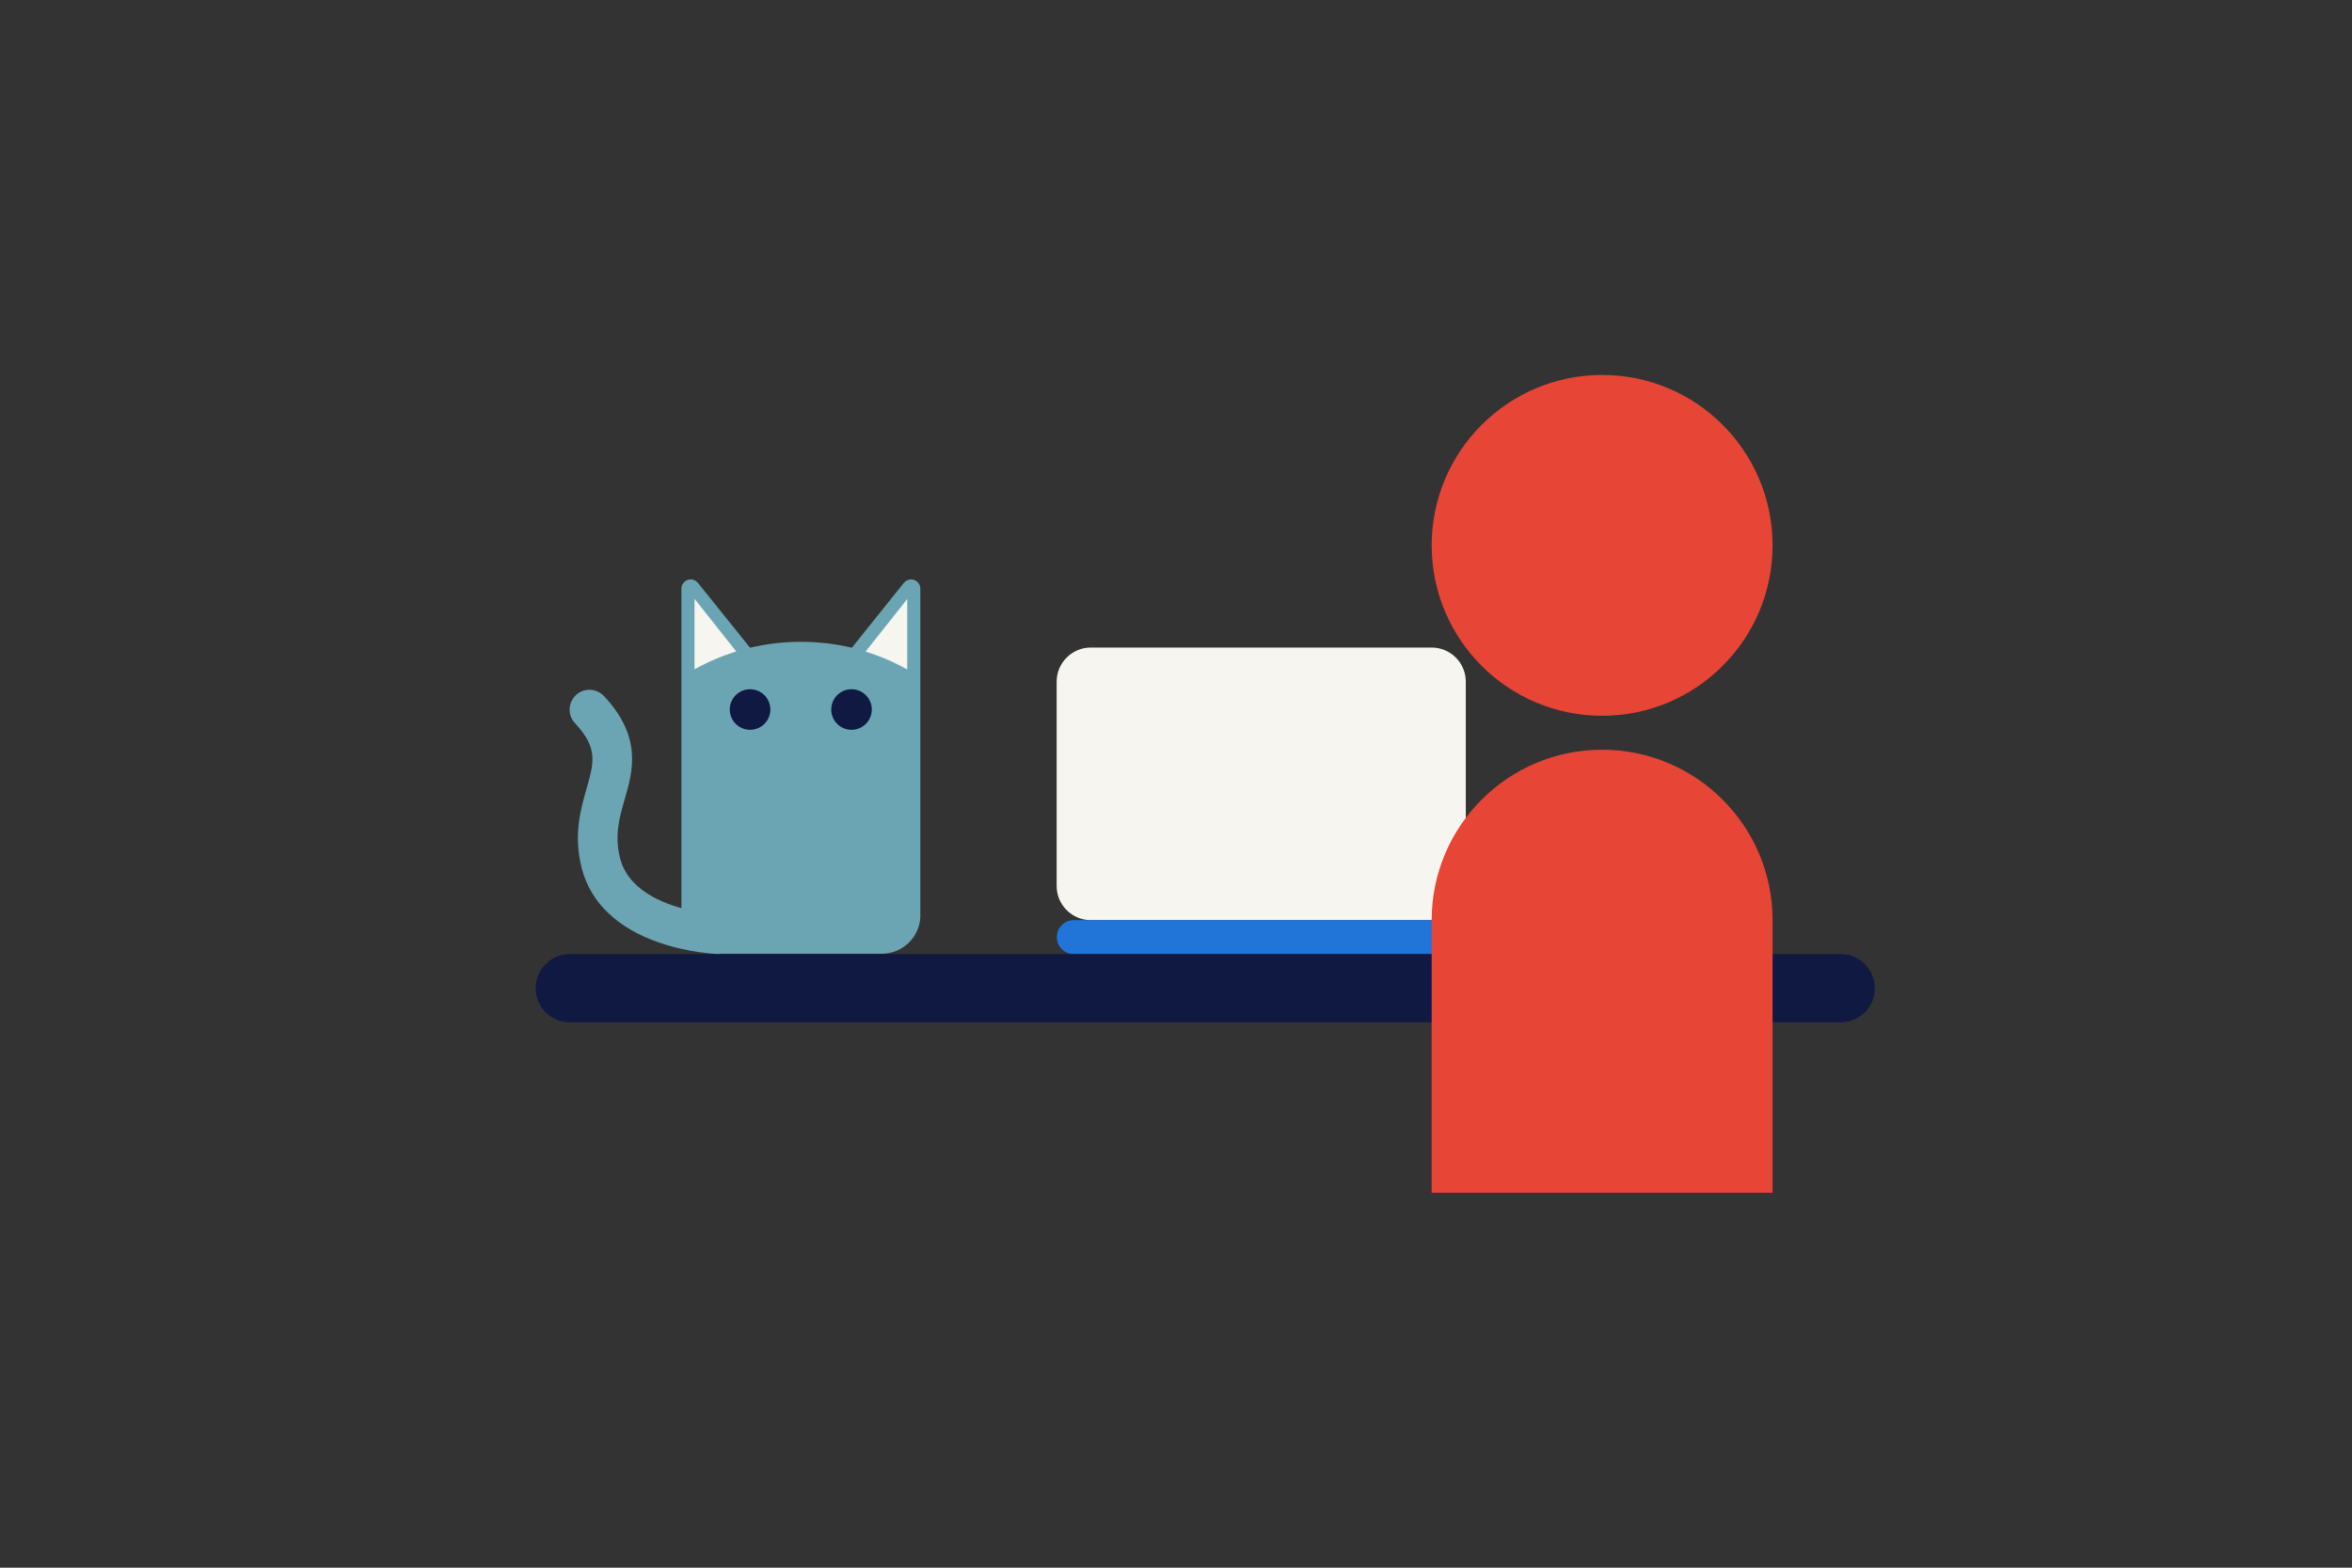
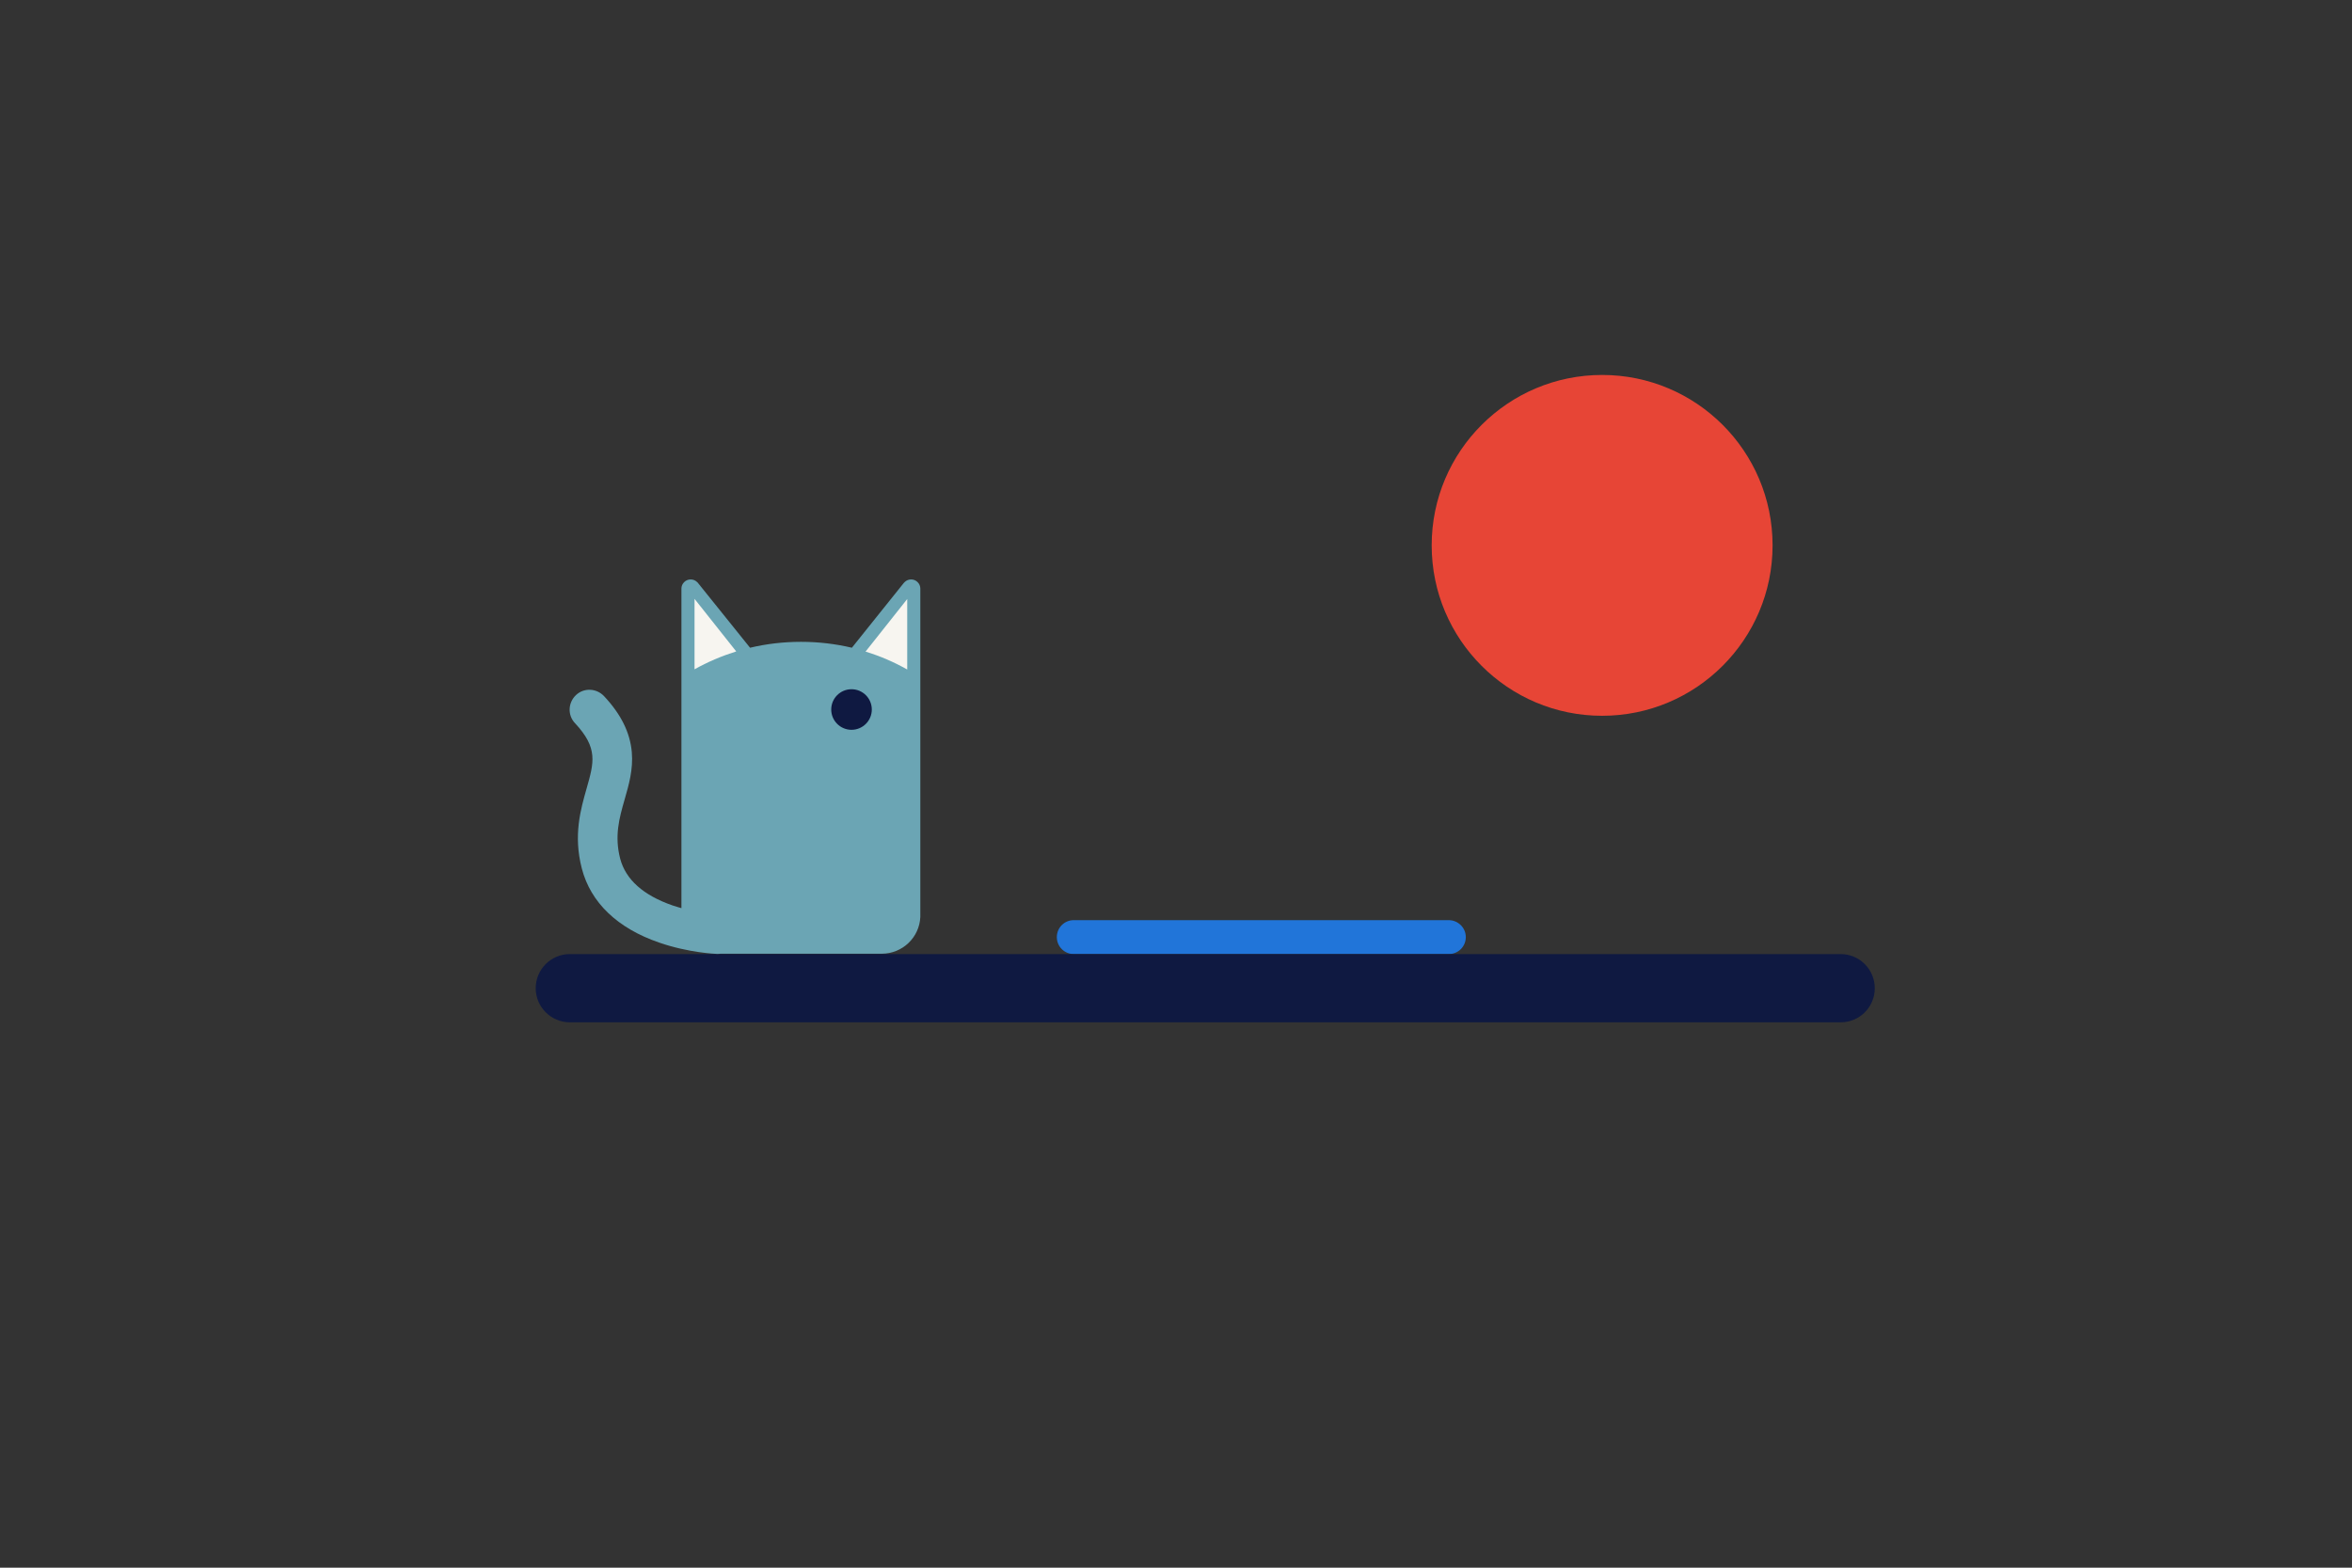
<svg xmlns="http://www.w3.org/2000/svg" version="1.1" x="0px" y="0px" width="1275px" height="850px" viewBox="0 0 1275 850" style="enable-background:new 0 0 1275 850;" xml:space="preserve">
  <rect x="0" y="0" width="1275" height="850" fill="#333333" stroke="none" />
  <style type="text/css">
	.st0{fill:#F7F5F0;}
	.st1{fill:#2175D9;}
	.st2{fill:#0F1941;}
	.st3{fill:#E74536;}
	.st4{fill:#6BA5B4;}
</style>
  <g id="Laag_1">
</g>
  <g id="Achtergrond">
</g>
  <g id="Illustratie">
    <g>
-       <path class="st0" d="M776.1,498.9H591.3c-10.2,0-18.5-8.3-18.5-18.5V369.6c0-10.2,8.3-18.5,18.5-18.5h184.8    c10.2,0,18.5,8.3,18.5,18.5v110.9C794.6,490.6,786.3,498.9,776.1,498.9z" />
      <path class="st1" d="M785.3,498.9H582.1c-5.1,0-9.2,4.1-9.2,9.2v0c0,5.1,4.1,9.2,9.2,9.2h203.3c5.1,0,9.2-4.1,9.2-9.2v0    C794.6,503,790.4,498.9,785.3,498.9z" />
      <path class="st2" d="M997.8,554.3H308.9c-10.2,0-18.5-8.3-18.5-18.5v0c0-10.2,8.3-18.5,18.5-18.5h688.9c10.2,0,18.5,8.3,18.5,18.5    v0C1016.3,546.1,1008,554.3,997.8,554.3z" />
      <path class="st3" d="M960.9,295.7c0,51-41.4,92.4-92.4,92.4s-92.4-41.4-92.4-92.4s41.4-92.4,92.4-92.4S960.9,244.6,960.9,295.7" />
-       <path class="st3" d="M960.9,498.9c0-51-41.4-92.4-92.4-92.4s-92.4,41.4-92.4,92.4l0,0v147.8h184.8V498.9L960.9,498.9z" />
      <path class="st4" d="M330.1,488.8h1C330.7,488.8,330.4,488.8,330.1,488.8L330.1,488.8z" />
-       <path class="st4" d="M331.1,488.8L331.1,488.8C331.1,488.8,331.1,488.8,331.1,488.8C331.1,488.8,331.1,488.8,331.1,488.8z" />
      <path class="st4" d="M498.9,319.1c0-1.3-0.5-2.5-1.5-3.5c-1.9-1.9-5.1-1.9-7,0c-0.1,0.1-0.2,0.3-0.4,0.4l0,0l-28.2,35.2    c-8.9-2.1-18.1-3.2-27.6-3.2c-9.5,0-18.8,1.1-27.6,3.2L378.3,316l0,0c-0.1-0.1-0.2-0.3-0.4-0.4c-1.9-1.9-5.1-1.9-7,0    c-1,1-1.5,2.2-1.5,3.5l0,0v48.1v0.7v124.5c-1.6-0.4-3.2-1-4.9-1.5c-15.8-5.5-25.3-14-28.3-25.3c-3.2-12.4-0.5-22,2.4-32.1    c2.3-8,4.7-16.3,3.9-25.6c-0.9-10.6-5.8-20.6-15.1-30.5c-4.1-4.3-10.9-4.6-15.2-0.5c-4.3,4.1-4.6,10.9-0.5,15.2    c12.6,13.5,10.3,21.3,6.3,35.4c-3.2,11.3-7.3,25.3-2.6,43.4c4.8,18.5,19.3,32.4,42,40.2c15.9,5.5,30.6,6.1,31.2,6.1    c0.1,0,0.3,0,0.4,0c0.5,0,1,0,1.5-0.1h0h-0.9v0c0.3,0,0.6,0,0.9,0c0,0,0,0,0,0c0,0,0,0,0,0H478c11.2,0,20.4-8.8,20.9-19.9h0v-1    V367.9v-0.7L498.9,319.1L498.9,319.1z" />
      <path class="st0" d="M491.8,324.8l-22.6,28.5c7.9,2.4,15.5,5.7,22.6,9.7V324.8z" />
      <path class="st0" d="M376.5,362.9c7.1-4,14.7-7.2,22.6-9.7l-22.6-28.5V362.9z" />
      <circle class="st2" cx="461.6" cy="384.7" r="11" />
-       <circle class="st2" cx="406.6" cy="384.7" r="11" />
    </g>
  </g>
</svg>